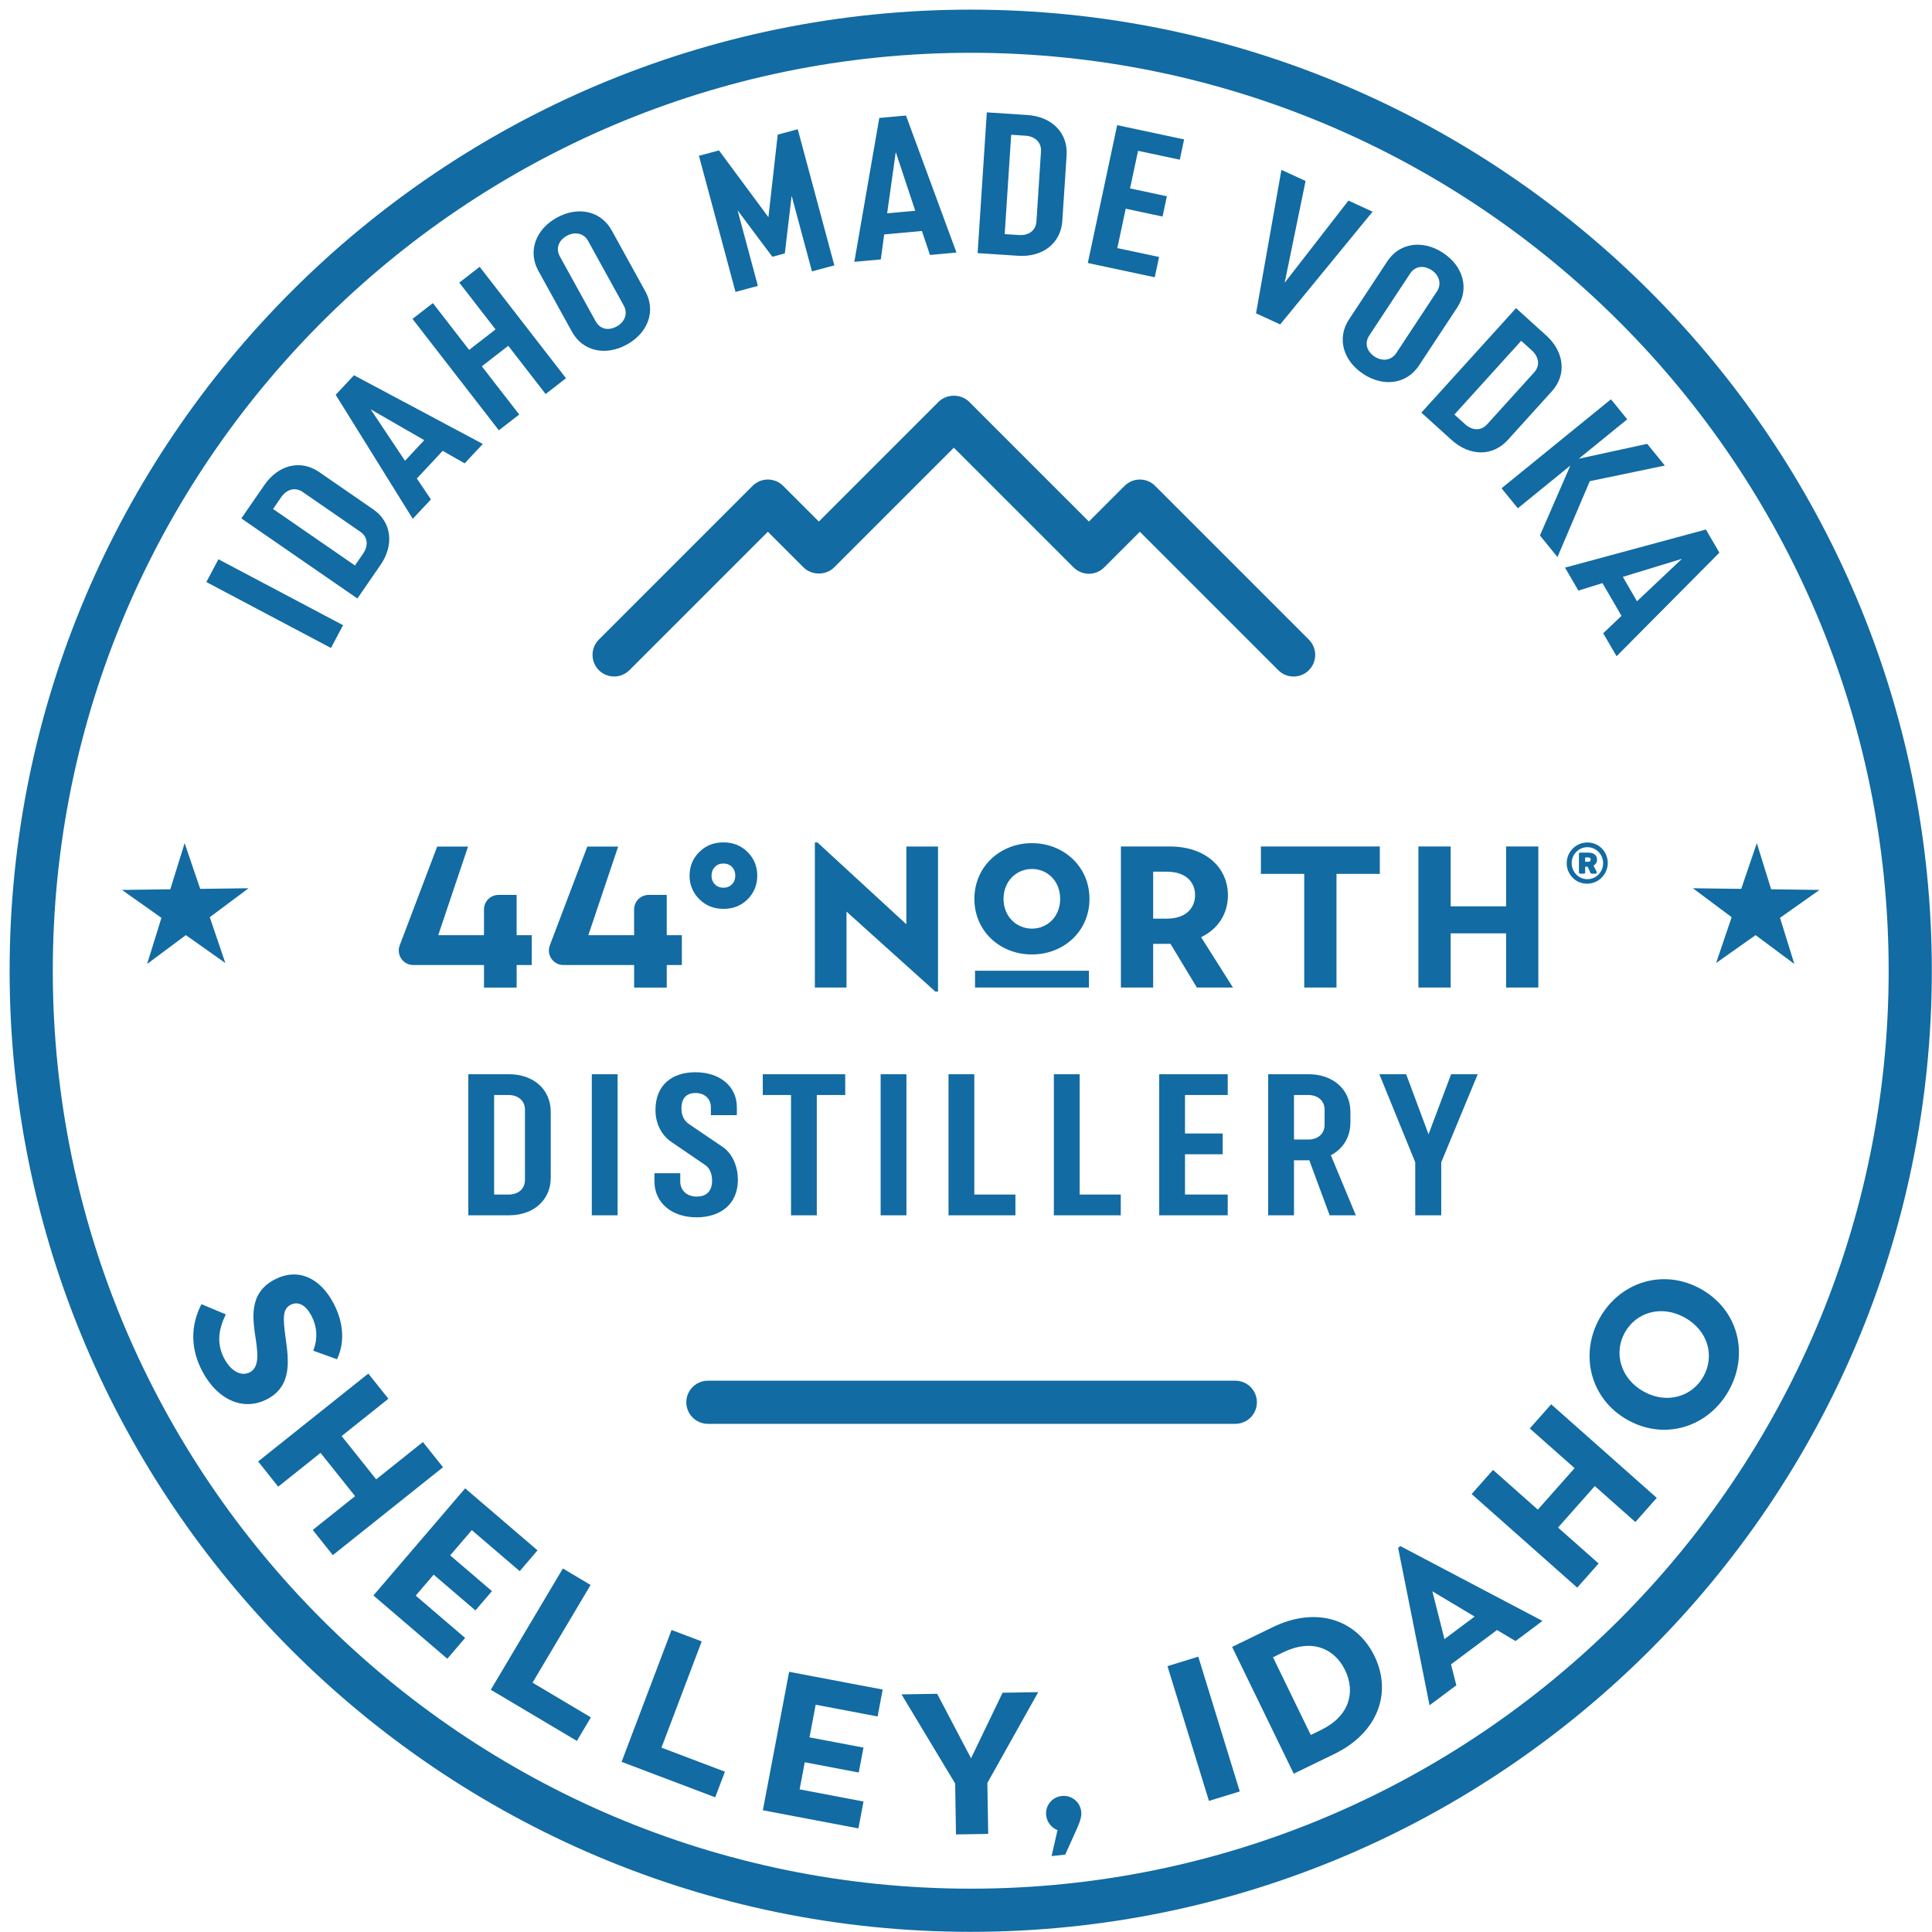
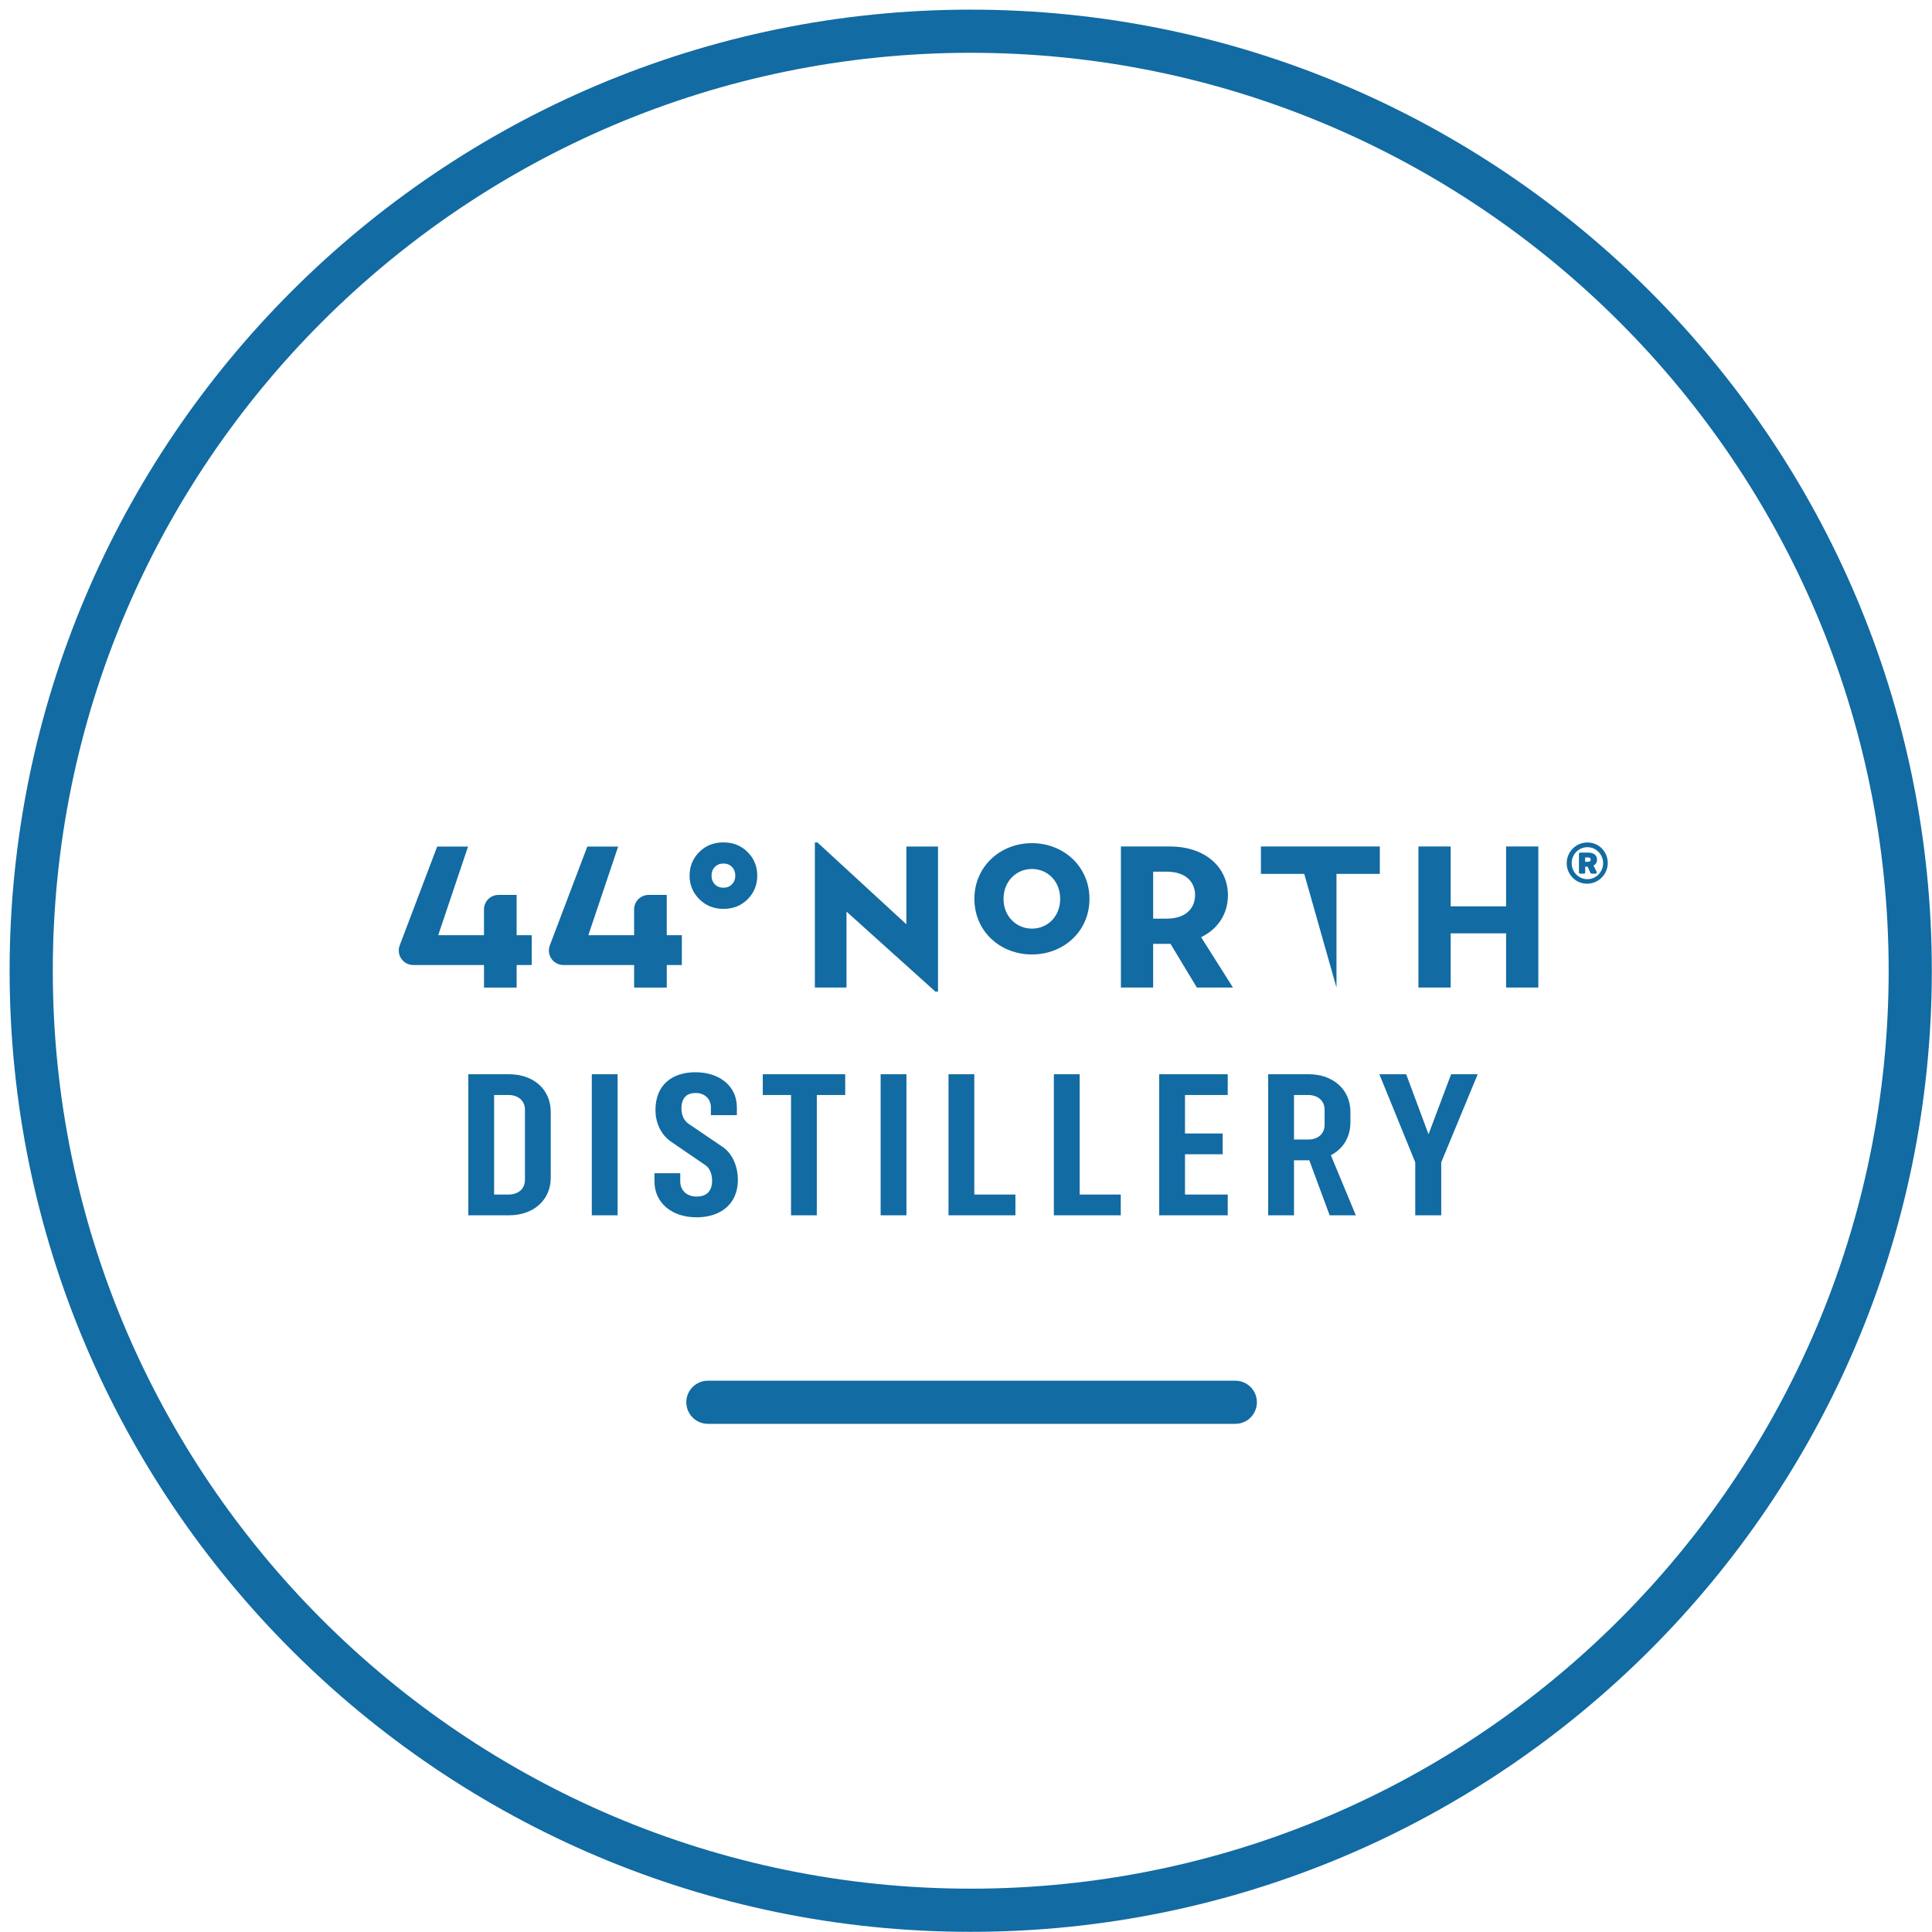
<svg xmlns="http://www.w3.org/2000/svg" width="197px" height="197px" viewBox="0 0 197 197" version="1.1">
  <title>download (1)</title>
  <g id="White-Label" stroke="none" stroke-width="1" fill="none" fill-rule="evenodd">
    <g id="MacBook-Pro-14&quot;-Copy" transform="translate(-1234, -110)" fill="#126BA2" fill-rule="nonzero">
      <g id="download-(1)" transform="translate(1234.981, 110.983)">
-         <path d="M46.773,108.553 L50.924,108.553 C53.41,108.553 55.177,110.093 55.177,112.395 L55.177,119.094 C55.177,121.395 53.41,122.937 50.924,122.937 L46.773,122.937 L46.773,108.553 L46.773,108.553 Z M49.403,110.67 L49.403,120.822 L50.863,120.822 C51.849,120.822 52.547,120.267 52.547,119.321 L52.547,112.169 C52.547,111.245 51.847,110.67 50.863,110.67 L49.403,110.67 Z M59.363,108.553 L61.993,108.553 L61.993,122.937 L59.363,122.937 L59.363,108.553 Z M71.504,111.924 C71.504,111.039 70.847,110.464 69.941,110.464 C69.141,110.464 68.504,110.875 68.504,112.047 C68.504,112.684 68.73,113.28 69.265,113.63 L72.719,115.973 C73.766,116.692 74.26,118.069 74.26,119.302 C74.26,121.85 72.431,123.144 70.047,123.144 C67.519,123.144 65.752,121.665 65.752,119.487 L65.752,118.644 L68.382,118.644 L68.382,119.487 C68.382,120.411 69.062,121.028 70.066,121.028 C70.93,121.028 71.629,120.597 71.629,119.406 C71.629,118.749 71.403,118.11 70.909,117.802 L67.456,115.439 C66.346,114.679 65.853,113.404 65.853,112.213 C65.853,109.603 67.599,108.35 69.921,108.35 C72.428,108.35 74.155,109.788 74.155,111.927 L74.155,112.728 L71.504,112.728 L71.504,111.924 L71.504,111.924 Z M85.204,110.67 L82.306,110.67 L82.306,122.937 L79.676,122.937 L79.676,110.67 L76.798,110.67 L76.798,108.553 L85.203,108.553 L85.204,110.67 L85.204,110.67 Z M88.815,108.553 L91.445,108.553 L91.445,122.937 L88.815,122.937 L88.815,108.553 Z M95.736,108.553 L98.366,108.553 L98.366,120.822 L102.558,120.822 L102.558,122.937 L95.736,122.937 L95.736,108.553 L95.736,108.553 Z M106.478,108.553 L109.108,108.553 L109.108,120.822 L113.3,120.822 L113.3,122.937 L106.478,122.937 L106.478,108.553 Z M124.207,122.937 L117.22,122.937 L117.22,108.553 L124.207,108.553 L124.207,110.67 L119.85,110.67 L119.85,114.594 L123.692,114.594 L123.692,116.711 L119.85,116.711 L119.85,120.822 L124.207,120.822 L124.207,122.937 L124.207,122.937 Z M130.963,122.937 L128.332,122.937 L128.332,108.553 L132.462,108.553 C134.928,108.553 136.715,110.093 136.715,112.395 L136.715,113.485 C136.715,115.006 135.934,116.177 134.723,116.814 L137.269,122.937 L134.599,122.937 L132.524,117.327 L130.963,117.327 L130.963,122.937 Z M130.963,110.67 L130.963,115.212 L132.4,115.212 C133.386,115.212 134.084,114.657 134.084,113.69 L134.084,112.169 C134.084,111.245 133.385,110.67 132.4,110.67 L130.963,110.67 Z M143.327,117.533 L139.668,108.553 L142.401,108.553 L144.682,114.676 L146.984,108.553 L149.697,108.553 L145.978,117.533 L145.978,122.937 L143.327,122.937 L143.327,117.533 Z M159.822,88.861 C159.504,88.675 159.24,88.41 159.055,88.092 C158.865,87.771 158.766,87.405 158.77,87.032 C158.771,86.277 159.174,85.58 159.828,85.203 C160.483,84.826 161.288,84.826 161.942,85.204 C162.925,85.802 163.249,87.075 162.672,88.07 C162.096,89.065 160.829,89.417 159.822,88.861 L159.822,88.861 Z M161.688,88.444 C162.183,88.147 162.485,87.611 162.483,87.033 C162.486,86.455 162.184,85.919 161.688,85.622 C161.444,85.475 161.165,85.399 160.88,85.402 C160.596,85.399 160.317,85.476 160.073,85.622 C159.831,85.766 159.631,85.971 159.492,86.216 C159.349,86.464 159.275,86.746 159.278,87.033 C159.278,87.328 159.35,87.598 159.492,87.849 C159.634,88.099 159.828,88.297 160.073,88.444 C160.318,88.591 160.588,88.663 160.88,88.663 C161.172,88.663 161.443,88.589 161.688,88.444 L161.688,88.444 Z M160.054,88.066 C160.03,88.041 160.018,88.007 160.019,87.972 L160.019,86.082 C160.019,86.044 160.032,86.012 160.054,85.99 C160.077,85.965 160.108,85.955 160.146,85.955 L160.969,85.955 C161.22,85.955 161.43,86.012 161.603,86.128 C161.775,86.242 161.861,86.424 161.861,86.671 C161.861,86.821 161.829,86.945 161.763,87.046 C161.699,87.144 161.61,87.223 161.505,87.275 L161.816,87.891 C161.832,87.921 161.839,87.95 161.839,87.973 C161.839,88.008 161.829,88.039 161.808,88.064 C161.786,88.091 161.754,88.102 161.712,88.102 L161.348,88.102 C161.269,88.102 161.213,88.066 161.178,87.991 L160.908,87.394 L160.655,87.394 L160.655,87.974 C160.655,88.013 160.644,88.045 160.62,88.069 C160.595,88.092 160.562,88.104 160.528,88.102 L160.151,88.102 C160.117,88.104 160.083,88.092 160.058,88.069 L160.054,88.066 L160.054,88.066 Z M160.963,86.891 C161.05,86.891 161.113,86.87 161.154,86.829 C161.196,86.787 161.219,86.729 161.216,86.669 C161.218,86.609 161.196,86.551 161.154,86.508 C161.113,86.467 161.05,86.446 160.963,86.446 L160.652,86.446 L160.652,86.892 L160.963,86.891 L160.963,86.891 Z M124.982,144.202 L71.199,144.202 C70.413,144.202 69.686,143.783 69.293,143.102 C68.9,142.421 68.9,141.582 69.293,140.901 C69.686,140.22 70.413,139.801 71.199,139.801 L124.982,139.801 C125.768,139.801 126.495,140.22 126.888,140.901 C127.281,141.582 127.281,142.421 126.888,143.102 C126.495,143.783 125.768,144.202 124.982,144.202 L124.982,144.202 Z M85.334,91.969 L85.334,99.715 L82.108,99.715 L82.108,84.92 L82.376,84.92 L91.438,93.263 L91.438,85.333 L94.664,85.333 L94.664,100.128 L94.397,100.128 L85.334,91.969 Z M98.374,90.672 C98.374,87.378 101.007,84.991 104.242,84.991 C107.477,84.991 110.109,87.377 110.109,90.672 C110.109,93.967 107.492,96.34 104.242,96.34 C100.993,96.34 98.374,93.969 98.374,90.672 Z M107.122,90.672 C107.122,88.871 105.844,87.624 104.242,87.624 C102.655,87.624 101.346,88.872 101.346,90.673 C101.346,92.459 102.655,93.706 104.242,93.706 C105.844,93.706 107.122,92.458 107.122,90.672 Z M113.314,85.331 L118.308,85.331 C121.966,85.331 124.226,87.489 124.226,90.305 C124.226,92.173 123.239,93.735 121.493,94.578 L124.741,99.715 L121.062,99.715 L118.37,95.257 L116.602,95.257 L116.602,99.715 L113.314,99.715 L113.314,85.331 Z M117.98,92.688 C120.117,92.688 120.878,91.455 120.878,90.282 C120.878,89.11 120.098,87.9 117.98,87.9 L116.604,87.9 L116.604,92.688 L117.98,92.688 L117.98,92.688 Z M132.009,88.124 L127.59,88.124 L127.59,85.331 L139.715,85.331 L139.715,88.124 L135.296,88.124 L135.296,99.714 L132.009,99.714 L132.009,88.124 L132.009,88.124 Z M143.651,85.331 L146.939,85.331 L146.939,91.434 L152.59,91.434 L152.59,85.331 L155.877,85.331 L155.877,99.715 L152.59,99.715 L152.59,94.188 L146.939,94.188 L146.939,99.715 L143.651,99.715 L143.651,85.331 Z M72.783,91.691 C71.797,91.691 70.977,91.358 70.319,90.695 C69.676,90.066 69.32,89.201 69.333,88.302 C69.333,87.356 69.661,86.556 70.319,85.897 C70.976,85.239 71.797,84.912 72.783,84.912 C73.769,84.912 74.591,85.24 75.249,85.897 C75.905,86.555 76.235,87.356 76.235,88.302 C76.235,89.248 75.909,90.046 75.26,90.705 C74.61,91.364 73.784,91.691 72.783,91.691 L72.783,91.691 Z M71.91,89.185 C72.136,89.418 72.428,89.535 72.783,89.535 C73.138,89.535 73.43,89.418 73.657,89.185 C73.882,88.953 73.995,88.658 73.995,88.302 C73.995,87.945 73.882,87.652 73.657,87.417 C73.432,87.186 73.14,87.068 72.783,87.068 C72.427,87.068 72.138,87.186 71.91,87.418 C71.684,87.65 71.571,87.944 71.571,88.302 C71.571,88.66 71.684,88.952 71.911,89.185 L71.91,89.185 Z M51.699,97.417 L51.699,99.717 L48.372,99.717 L48.372,97.417 L41.158,97.417 C40.672,97.417 40.217,97.178 39.941,96.778 C39.665,96.378 39.603,95.868 39.776,95.414 L43.596,85.34 L46.743,85.34 L43.703,94.377 L48.37,94.377 L48.37,91.748 C48.37,90.931 49.032,90.269 49.849,90.269 L51.698,90.269 L51.698,94.377 L53.238,94.377 L53.238,97.417 L51.698,97.417 L51.699,97.417 Z M67.006,97.417 L67.006,99.717 L63.679,99.717 L63.679,97.417 L56.465,97.417 C55.979,97.417 55.525,97.178 55.249,96.778 C54.973,96.378 54.911,95.868 55.084,95.414 L58.904,85.34 L62.05,85.34 L59.01,94.377 L63.677,94.377 L63.677,91.748 C63.677,90.931 64.339,90.269 65.157,90.269 L67.005,90.269 L67.005,94.377 L68.545,94.377 L68.545,97.417 L67.006,97.417 L67.006,97.417 Z" id="Shape" />
+         <path d="M46.773,108.553 L50.924,108.553 C53.41,108.553 55.177,110.093 55.177,112.395 L55.177,119.094 C55.177,121.395 53.41,122.937 50.924,122.937 L46.773,122.937 L46.773,108.553 L46.773,108.553 Z M49.403,110.67 L49.403,120.822 L50.863,120.822 C51.849,120.822 52.547,120.267 52.547,119.321 L52.547,112.169 C52.547,111.245 51.847,110.67 50.863,110.67 L49.403,110.67 Z M59.363,108.553 L61.993,108.553 L61.993,122.937 L59.363,122.937 L59.363,108.553 Z M71.504,111.924 C71.504,111.039 70.847,110.464 69.941,110.464 C69.141,110.464 68.504,110.875 68.504,112.047 C68.504,112.684 68.73,113.28 69.265,113.63 L72.719,115.973 C73.766,116.692 74.26,118.069 74.26,119.302 C74.26,121.85 72.431,123.144 70.047,123.144 C67.519,123.144 65.752,121.665 65.752,119.487 L65.752,118.644 L68.382,118.644 L68.382,119.487 C68.382,120.411 69.062,121.028 70.066,121.028 C70.93,121.028 71.629,120.597 71.629,119.406 C71.629,118.749 71.403,118.11 70.909,117.802 L67.456,115.439 C66.346,114.679 65.853,113.404 65.853,112.213 C65.853,109.603 67.599,108.35 69.921,108.35 C72.428,108.35 74.155,109.788 74.155,111.927 L74.155,112.728 L71.504,112.728 L71.504,111.924 L71.504,111.924 Z M85.204,110.67 L82.306,110.67 L82.306,122.937 L79.676,122.937 L79.676,110.67 L76.798,110.67 L76.798,108.553 L85.203,108.553 L85.204,110.67 L85.204,110.67 Z M88.815,108.553 L91.445,108.553 L91.445,122.937 L88.815,122.937 L88.815,108.553 Z M95.736,108.553 L98.366,108.553 L98.366,120.822 L102.558,120.822 L102.558,122.937 L95.736,122.937 L95.736,108.553 L95.736,108.553 Z M106.478,108.553 L109.108,108.553 L109.108,120.822 L113.3,120.822 L113.3,122.937 L106.478,122.937 L106.478,108.553 Z M124.207,122.937 L117.22,122.937 L117.22,108.553 L124.207,108.553 L124.207,110.67 L119.85,110.67 L119.85,114.594 L123.692,114.594 L123.692,116.711 L119.85,116.711 L119.85,120.822 L124.207,120.822 L124.207,122.937 L124.207,122.937 Z M130.963,122.937 L128.332,122.937 L128.332,108.553 L132.462,108.553 C134.928,108.553 136.715,110.093 136.715,112.395 L136.715,113.485 C136.715,115.006 135.934,116.177 134.723,116.814 L137.269,122.937 L134.599,122.937 L132.524,117.327 L130.963,117.327 L130.963,122.937 Z M130.963,110.67 L130.963,115.212 L132.4,115.212 C133.386,115.212 134.084,114.657 134.084,113.69 L134.084,112.169 C134.084,111.245 133.385,110.67 132.4,110.67 L130.963,110.67 Z M143.327,117.533 L139.668,108.553 L142.401,108.553 L144.682,114.676 L146.984,108.553 L149.697,108.553 L145.978,117.533 L145.978,122.937 L143.327,122.937 L143.327,117.533 Z M159.822,88.861 C159.504,88.675 159.24,88.41 159.055,88.092 C158.865,87.771 158.766,87.405 158.77,87.032 C158.771,86.277 159.174,85.58 159.828,85.203 C160.483,84.826 161.288,84.826 161.942,85.204 C162.925,85.802 163.249,87.075 162.672,88.07 C162.096,89.065 160.829,89.417 159.822,88.861 L159.822,88.861 Z M161.688,88.444 C162.183,88.147 162.485,87.611 162.483,87.033 C162.486,86.455 162.184,85.919 161.688,85.622 C161.444,85.475 161.165,85.399 160.88,85.402 C160.596,85.399 160.317,85.476 160.073,85.622 C159.831,85.766 159.631,85.971 159.492,86.216 C159.349,86.464 159.275,86.746 159.278,87.033 C159.278,87.328 159.35,87.598 159.492,87.849 C159.634,88.099 159.828,88.297 160.073,88.444 C160.318,88.591 160.588,88.663 160.88,88.663 C161.172,88.663 161.443,88.589 161.688,88.444 L161.688,88.444 Z M160.054,88.066 C160.03,88.041 160.018,88.007 160.019,87.972 L160.019,86.082 C160.019,86.044 160.032,86.012 160.054,85.99 C160.077,85.965 160.108,85.955 160.146,85.955 L160.969,85.955 C161.22,85.955 161.43,86.012 161.603,86.128 C161.775,86.242 161.861,86.424 161.861,86.671 C161.861,86.821 161.829,86.945 161.763,87.046 C161.699,87.144 161.61,87.223 161.505,87.275 L161.816,87.891 C161.832,87.921 161.839,87.95 161.839,87.973 C161.839,88.008 161.829,88.039 161.808,88.064 C161.786,88.091 161.754,88.102 161.712,88.102 L161.348,88.102 C161.269,88.102 161.213,88.066 161.178,87.991 L160.908,87.394 L160.655,87.394 L160.655,87.974 C160.655,88.013 160.644,88.045 160.62,88.069 C160.595,88.092 160.562,88.104 160.528,88.102 L160.151,88.102 C160.117,88.104 160.083,88.092 160.058,88.069 L160.054,88.066 L160.054,88.066 Z M160.963,86.891 C161.05,86.891 161.113,86.87 161.154,86.829 C161.196,86.787 161.219,86.729 161.216,86.669 C161.218,86.609 161.196,86.551 161.154,86.508 C161.113,86.467 161.05,86.446 160.963,86.446 L160.652,86.446 L160.652,86.892 L160.963,86.891 L160.963,86.891 Z M124.982,144.202 L71.199,144.202 C70.413,144.202 69.686,143.783 69.293,143.102 C68.9,142.421 68.9,141.582 69.293,140.901 C69.686,140.22 70.413,139.801 71.199,139.801 L124.982,139.801 C125.768,139.801 126.495,140.22 126.888,140.901 C127.281,141.582 127.281,142.421 126.888,143.102 C126.495,143.783 125.768,144.202 124.982,144.202 L124.982,144.202 Z M85.334,91.969 L85.334,99.715 L82.108,99.715 L82.108,84.92 L82.376,84.92 L91.438,93.263 L91.438,85.333 L94.664,85.333 L94.664,100.128 L94.397,100.128 L85.334,91.969 Z M98.374,90.672 C98.374,87.378 101.007,84.991 104.242,84.991 C107.477,84.991 110.109,87.377 110.109,90.672 C110.109,93.967 107.492,96.34 104.242,96.34 C100.993,96.34 98.374,93.969 98.374,90.672 Z M107.122,90.672 C107.122,88.871 105.844,87.624 104.242,87.624 C102.655,87.624 101.346,88.872 101.346,90.673 C101.346,92.459 102.655,93.706 104.242,93.706 C105.844,93.706 107.122,92.458 107.122,90.672 Z M113.314,85.331 L118.308,85.331 C121.966,85.331 124.226,87.489 124.226,90.305 C124.226,92.173 123.239,93.735 121.493,94.578 L124.741,99.715 L121.062,99.715 L118.37,95.257 L116.602,95.257 L116.602,99.715 L113.314,99.715 L113.314,85.331 Z M117.98,92.688 C120.117,92.688 120.878,91.455 120.878,90.282 C120.878,89.11 120.098,87.9 117.98,87.9 L116.604,87.9 L116.604,92.688 L117.98,92.688 L117.98,92.688 Z M132.009,88.124 L127.59,88.124 L127.59,85.331 L139.715,85.331 L139.715,88.124 L135.296,88.124 L135.296,99.714 L132.009,88.124 L132.009,88.124 Z M143.651,85.331 L146.939,85.331 L146.939,91.434 L152.59,91.434 L152.59,85.331 L155.877,85.331 L155.877,99.715 L152.59,99.715 L152.59,94.188 L146.939,94.188 L146.939,99.715 L143.651,99.715 L143.651,85.331 Z M72.783,91.691 C71.797,91.691 70.977,91.358 70.319,90.695 C69.676,90.066 69.32,89.201 69.333,88.302 C69.333,87.356 69.661,86.556 70.319,85.897 C70.976,85.239 71.797,84.912 72.783,84.912 C73.769,84.912 74.591,85.24 75.249,85.897 C75.905,86.555 76.235,87.356 76.235,88.302 C76.235,89.248 75.909,90.046 75.26,90.705 C74.61,91.364 73.784,91.691 72.783,91.691 L72.783,91.691 Z M71.91,89.185 C72.136,89.418 72.428,89.535 72.783,89.535 C73.138,89.535 73.43,89.418 73.657,89.185 C73.882,88.953 73.995,88.658 73.995,88.302 C73.995,87.945 73.882,87.652 73.657,87.417 C73.432,87.186 73.14,87.068 72.783,87.068 C72.427,87.068 72.138,87.186 71.91,87.418 C71.684,87.65 71.571,87.944 71.571,88.302 C71.571,88.66 71.684,88.952 71.911,89.185 L71.91,89.185 Z M51.699,97.417 L51.699,99.717 L48.372,99.717 L48.372,97.417 L41.158,97.417 C40.672,97.417 40.217,97.178 39.941,96.778 C39.665,96.378 39.603,95.868 39.776,95.414 L43.596,85.34 L46.743,85.34 L43.703,94.377 L48.37,94.377 L48.37,91.748 C48.37,90.931 49.032,90.269 49.849,90.269 L51.698,90.269 L51.698,94.377 L53.238,94.377 L53.238,97.417 L51.698,97.417 L51.699,97.417 Z M67.006,97.417 L67.006,99.717 L63.679,99.717 L63.679,97.417 L56.465,97.417 C55.979,97.417 55.525,97.178 55.249,96.778 C54.973,96.378 54.911,95.868 55.084,95.414 L58.904,85.34 L62.05,85.34 L59.01,94.377 L63.677,94.377 L63.677,91.748 C63.677,90.931 64.339,90.269 65.157,90.269 L67.005,90.269 L67.005,94.377 L68.545,94.377 L68.545,97.417 L67.006,97.417 L67.006,97.417 Z" id="Shape" />
        <path d="M98,4.4 C149.61,4.4 191.6,46.391 191.6,98.001 C191.6,149.611 149.61,191.599 98,191.599 C46.39,191.599 4.402,149.611 4.402,98 C4.402,46.39 46.39,4.4 98,4.4 L98,4.4 Z M98,0 C43.963,0 0,43.962 0,98 C0,152.039 43.963,196 98,196 C152.037,196 196.001,152.037 196.001,98 C196.001,43.964 152.038,0 98,0 L98,0 Z" id="Shape" />
-         <path d="M19.561,131.998 L22.047,133.044 C21.182,134.766 21.187,136.198 21.868,137.511 C22.598,138.913 23.671,139.375 24.49,138.947 C25.455,138.445 25.307,137.088 25.12,135.705 C24.821,133.66 24.255,130.924 27.025,129.485 C29.393,128.254 31.67,129.292 33.051,131.954 C34.093,133.957 34.171,135.978 33.379,137.615 L30.959,136.743 C31.436,135.523 31.361,134.313 30.785,133.201 C30.198,132.069 29.41,131.669 28.646,132.068 C27.824,132.493 27.869,133.421 28.137,135.41 C28.448,137.654 28.847,140.339 26.261,141.684 C23.765,142.981 21.126,141.69 19.622,138.793 C18.504,136.642 18.375,134.302 19.562,131.996 L19.561,131.998 L19.561,131.998 Z M36.575,139.076 L38.623,141.643 L33.855,145.447 L37.376,149.861 L42.143,146.057 L44.191,148.626 L32.956,157.588 L30.908,155.021 L35.226,151.575 L31.705,147.162 L27.387,150.607 L25.339,148.038 L36.575,139.076 L36.575,139.076 Z M46.449,150.778 L53.828,157.1 L52.012,159.223 L47.128,155.039 L44.923,157.613 L49.182,161.26 L47.497,163.228 L43.239,159.579 L41.408,161.717 L46.448,166.033 L44.631,168.154 L37.095,161.701 L46.45,150.778 L46.448,150.778 L46.449,150.778 Z M56.413,158.951 L59.24,160.631 L53.319,170.593 L59.27,174.13 L57.843,176.533 L49.064,171.315 L56.413,158.951 Z M67.496,165.221 L70.569,166.386 L66.466,177.219 L72.938,179.67 L71.948,182.283 L62.402,178.667 L67.496,165.221 L67.496,165.221 Z M79.484,169.486 L89.024,171.295 L88.505,174.038 L82.191,172.841 L81.561,176.17 L87.066,177.214 L86.583,179.755 L81.078,178.709 L80.554,181.473 L87.068,182.71 L86.548,185.453 L76.806,183.603 L79.484,169.486 L79.484,169.486 Z M96.413,180.876 L90.945,171.788 L94.579,171.729 L98.032,178.304 L101.25,171.619 L104.884,171.559 L99.696,180.822 L99.783,186.015 L96.498,186.068 L96.413,180.876 L96.413,180.876 Z M106.849,185.628 C106.214,185.38 105.768,184.8 105.693,184.122 C105.639,183.65 105.776,183.177 106.074,182.806 C106.371,182.436 106.805,182.201 107.277,182.152 C107.755,182.094 108.235,182.232 108.61,182.533 C108.985,182.835 109.222,183.275 109.268,183.754 C109.309,184.143 109.234,184.585 108.784,185.584 L107.635,188.125 L106.248,188.276 L106.849,185.628 L106.849,185.628 Z M118.062,168.91 L121.204,167.943 L125.435,181.685 L122.293,182.651 L118.062,168.91 Z M124.654,166.948 L128.792,164.937 C133.335,162.729 137.394,164.225 139.172,167.882 C140.949,171.538 139.618,175.656 135.075,177.866 L130.938,179.875 L124.654,166.948 L124.654,166.948 Z M133.725,175.414 C136.606,174.015 137.268,171.571 136.172,169.317 C135.078,167.064 132.755,166.093 129.874,167.492 L128.822,168.004 L132.673,175.926 L133.725,175.414 Z M141.58,156.84 L141.81,156.669 L156.303,164.299 L153.555,166.351 L151.664,165.224 L146.975,168.728 L147.517,170.861 L144.786,172.901 L141.58,156.84 L141.58,156.84 Z M149.383,163.854 L145.074,161.278 L146.305,166.152 L149.383,163.854 Z M149.078,151.361 L151.259,148.899 L155.826,152.95 L159.576,148.72 L155.007,144.671 L157.189,142.209 L167.954,151.752 L165.772,154.213 L161.637,150.547 L157.887,154.776 L162.024,158.442 L159.843,160.904 L149.078,151.361 L149.078,151.361 Z M165.001,143.816 C161.178,141.69 160.061,137.144 162.118,133.447 C164.173,129.749 168.614,128.315 172.437,130.442 C176.279,132.578 177.369,137.085 175.313,140.785 C173.256,144.483 168.842,145.953 165.001,143.816 L165.001,143.816 Z M170.812,133.368 C168.441,132.05 165.861,132.801 164.693,134.902 C163.546,136.966 164.248,139.591 166.617,140.908 C168.987,142.226 171.569,141.429 172.717,139.365 C173.885,137.264 173.181,134.687 170.812,133.368 L170.812,133.368 Z M110.053,98 L98.44,98 L98.44,99.712 L110.053,99.712 L110.053,98 Z M20.061,58.366 L21.291,56.042 L33.998,62.765 L32.768,65.089 L20.061,58.366 Z M23.629,51.878 L25.985,48.465 C27.396,46.42 29.667,45.842 31.559,47.147 L37.069,50.95 C38.962,52.255 39.226,54.585 37.815,56.629 L35.46,60.043 L23.629,51.878 Z M26.862,50.916 L35.211,56.677 L36.038,55.477 C36.598,54.666 36.538,53.777 35.761,53.24 L29.88,49.18 C29.118,48.655 28.25,48.905 27.69,49.715 L26.862,50.916 L26.862,50.916 Z M41.107,51.918 L33.248,39.274 L35.114,37.28 L48.251,44.285 L46.399,46.265 L44.161,44.988 L41.523,47.808 L42.96,49.941 L41.107,51.918 Z M40.315,46 L42.28,43.9 L36.813,40.754 L40.315,46 L40.315,46 Z M49.887,42.894 L41.081,31.534 L43.158,29.923 L46.856,34.693 L49.55,32.606 L45.851,27.836 L47.929,26.224 L56.734,37.585 L54.656,39.195 L50.846,34.278 L48.15,36.368 L51.963,41.285 L49.886,42.895 L49.887,42.895 L49.887,42.894 Z M62.939,34.151 C60.781,35.341 58.447,34.848 57.346,32.852 L53.914,26.632 C52.814,24.637 53.641,22.398 55.799,21.209 C57.956,20.019 60.291,20.512 61.392,22.507 L64.822,28.726 C65.923,30.721 65.096,32.96 62.939,34.151 Z M58.983,23.578 C58.535,22.77 57.611,22.623 56.82,23.058 C55.975,23.524 55.66,24.355 56.106,25.164 L59.756,31.779 C60.212,32.605 61.072,32.763 61.918,32.298 C62.708,31.862 63.078,31.001 62.621,30.174 L58.983,23.576 L58.983,23.578 L58.983,23.578 Z M74.017,28.784 L70.287,14.902 L72.33,14.353 L77.372,21.165 L78.32,12.744 L80.363,12.195 L84.093,26.078 L81.811,26.689 L79.74,18.974 L79.044,24.86 L77.775,25.2 L74.225,20.456 L76.298,28.171 L74.017,28.784 Z M86.133,25.714 L88.678,11.044 L91.398,10.797 L96.546,24.769 L93.846,25.014 L93.024,22.572 L89.177,22.921 L88.832,25.469 L86.132,25.714 L86.133,25.714 Z M89.479,20.768 L92.343,20.508 L90.357,14.52 L89.479,20.768 Z M99.641,10.474 L103.783,10.746 C106.264,10.907 107.927,12.562 107.778,14.858 L107.339,21.542 C107.188,23.838 105.325,25.26 102.844,25.098 L98.703,24.826 L99.643,10.473 L99.641,10.474 L99.641,10.474 Z M102.127,12.759 L101.464,22.889 L102.92,22.984 C103.905,23.048 104.637,22.541 104.7,21.597 L105.166,14.462 C105.226,13.539 104.568,12.918 103.583,12.854 L102.127,12.759 Z M116.766,27.288 L109.94,25.834 L112.933,11.779 L119.759,13.232 L119.319,15.301 L115.063,14.394 L114.246,18.229 L118.001,19.029 L117.56,21.097 L113.804,20.297 L112.949,24.313 L117.206,25.219 L116.766,27.288 Z M138.979,20.601 L129.557,32.096 L127.093,30.966 L129.681,16.341 L132.145,17.471 L130.011,27.853 L136.515,19.472 L138.979,20.602 L138.979,20.601 Z M138.024,37.146 C135.967,35.791 135.315,33.492 136.571,31.589 L140.482,25.657 C141.737,23.754 144.106,23.446 146.163,24.801 C148.221,26.158 148.871,28.456 147.615,30.36 L143.704,36.293 C142.45,38.195 140.08,38.503 138.024,37.148 L138.024,37.146 L138.024,37.146 Z M145.545,28.723 C146.054,27.951 145.753,27.063 144.999,26.566 C144.192,26.036 143.311,26.142 142.802,26.914 L138.641,33.224 C138.122,34.013 138.381,34.847 139.188,35.38 C139.942,35.877 140.875,35.804 141.396,35.015 L145.545,28.721 L145.545,28.723 L145.545,28.723 Z M153.605,30.435 L156.68,33.221 C158.522,34.889 158.797,37.217 157.253,38.921 L152.758,43.885 C151.214,45.589 148.871,45.545 147.03,43.877 L143.953,41.091 L153.606,30.436 L153.605,30.435 L153.605,30.435 Z M154.132,33.768 L147.32,41.286 L148.4,42.265 C149.13,42.926 150.02,42.985 150.655,42.284 L155.453,36.988 C156.075,36.303 155.943,35.408 155.213,34.746 L154.132,33.768 Z M159.142,46.49 L153.787,50.844 L152.128,48.804 L163.283,39.731 L164.942,41.772 L160.003,45.79 L166.978,44.275 L168.78,46.49 L161.125,48.082 L157.83,55.817 L156.042,53.618 L159.142,46.49 L159.142,46.49 Z M158.6,56.896 L172.967,53.01 L174.34,55.37 L163.855,65.931 L162.492,63.587 L164.358,61.813 L162.417,58.476 L159.963,59.239 L158.6,56.896 L158.6,56.896 Z M164.495,57.84 L165.938,60.325 L170.524,55.996 L164.495,57.84 L164.495,57.84 Z M116.806,48.56 C115.945,47.699 114.549,47.699 113.688,48.56 L110.05,52.198 L97.84,39.988 C97.014,39.162 95.55,39.162 94.723,39.988 L82.514,52.198 L78.876,48.56 C78.463,48.146 77.902,47.914 77.317,47.914 C76.732,47.914 76.171,48.146 75.758,48.56 L60.082,64.237 C59.525,64.794 59.308,65.605 59.512,66.366 C59.715,67.127 60.309,67.721 61.07,67.924 C61.831,68.128 62.642,67.911 63.199,67.354 L77.316,53.238 L80.955,56.876 C81.78,57.702 83.245,57.702 84.072,56.876 L96.281,44.666 L108.491,56.876 C108.904,57.29 109.465,57.522 110.049,57.522 C110.634,57.522 111.195,57.29 111.608,56.876 L115.246,53.238 L129.364,67.355 C129.777,67.769 130.337,68.002 130.922,68.002 C131.507,68.002 132.067,67.769 132.48,67.355 C132.893,66.942 133.126,66.381 133.126,65.796 C133.126,65.212 132.893,64.651 132.48,64.238 L116.803,48.561 L116.806,48.561 L116.806,48.56 Z M20.41,92.54 L24.364,89.588 L19.433,89.653 L17.846,84.989 L16.384,89.695 L11.454,89.76 L15.481,92.605 L14.019,97.311 L17.968,94.368 L21.995,97.213 L20.409,92.54 L20.41,92.54 Z M175.591,92.54 L171.638,89.588 L176.567,89.653 L178.156,84.989 L179.617,89.695 L184.548,89.76 L180.521,92.605 L181.982,97.311 L178.031,94.368 L174.005,97.213 L175.591,92.54 L175.591,92.54 Z" id="Shape" />
      </g>
    </g>
  </g>
</svg>